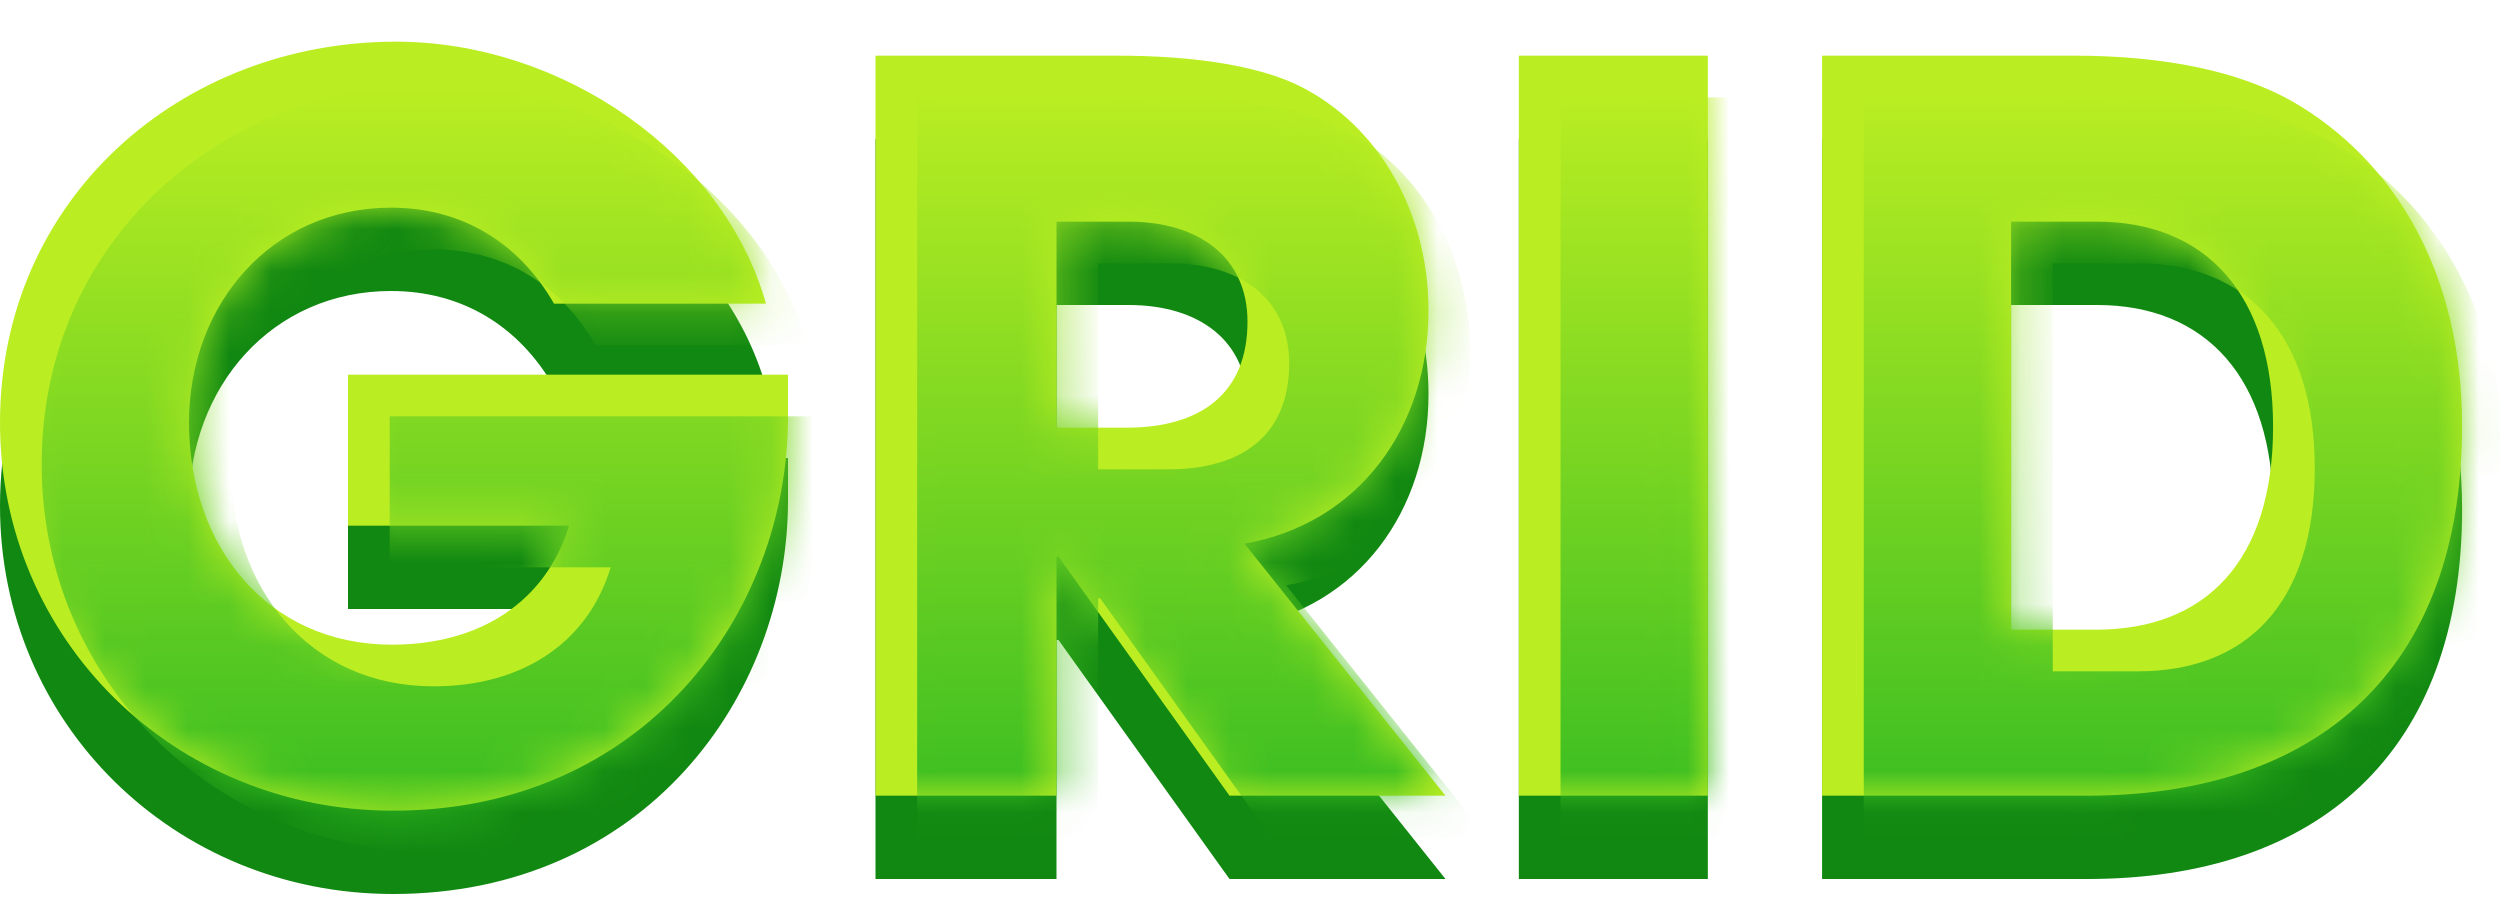
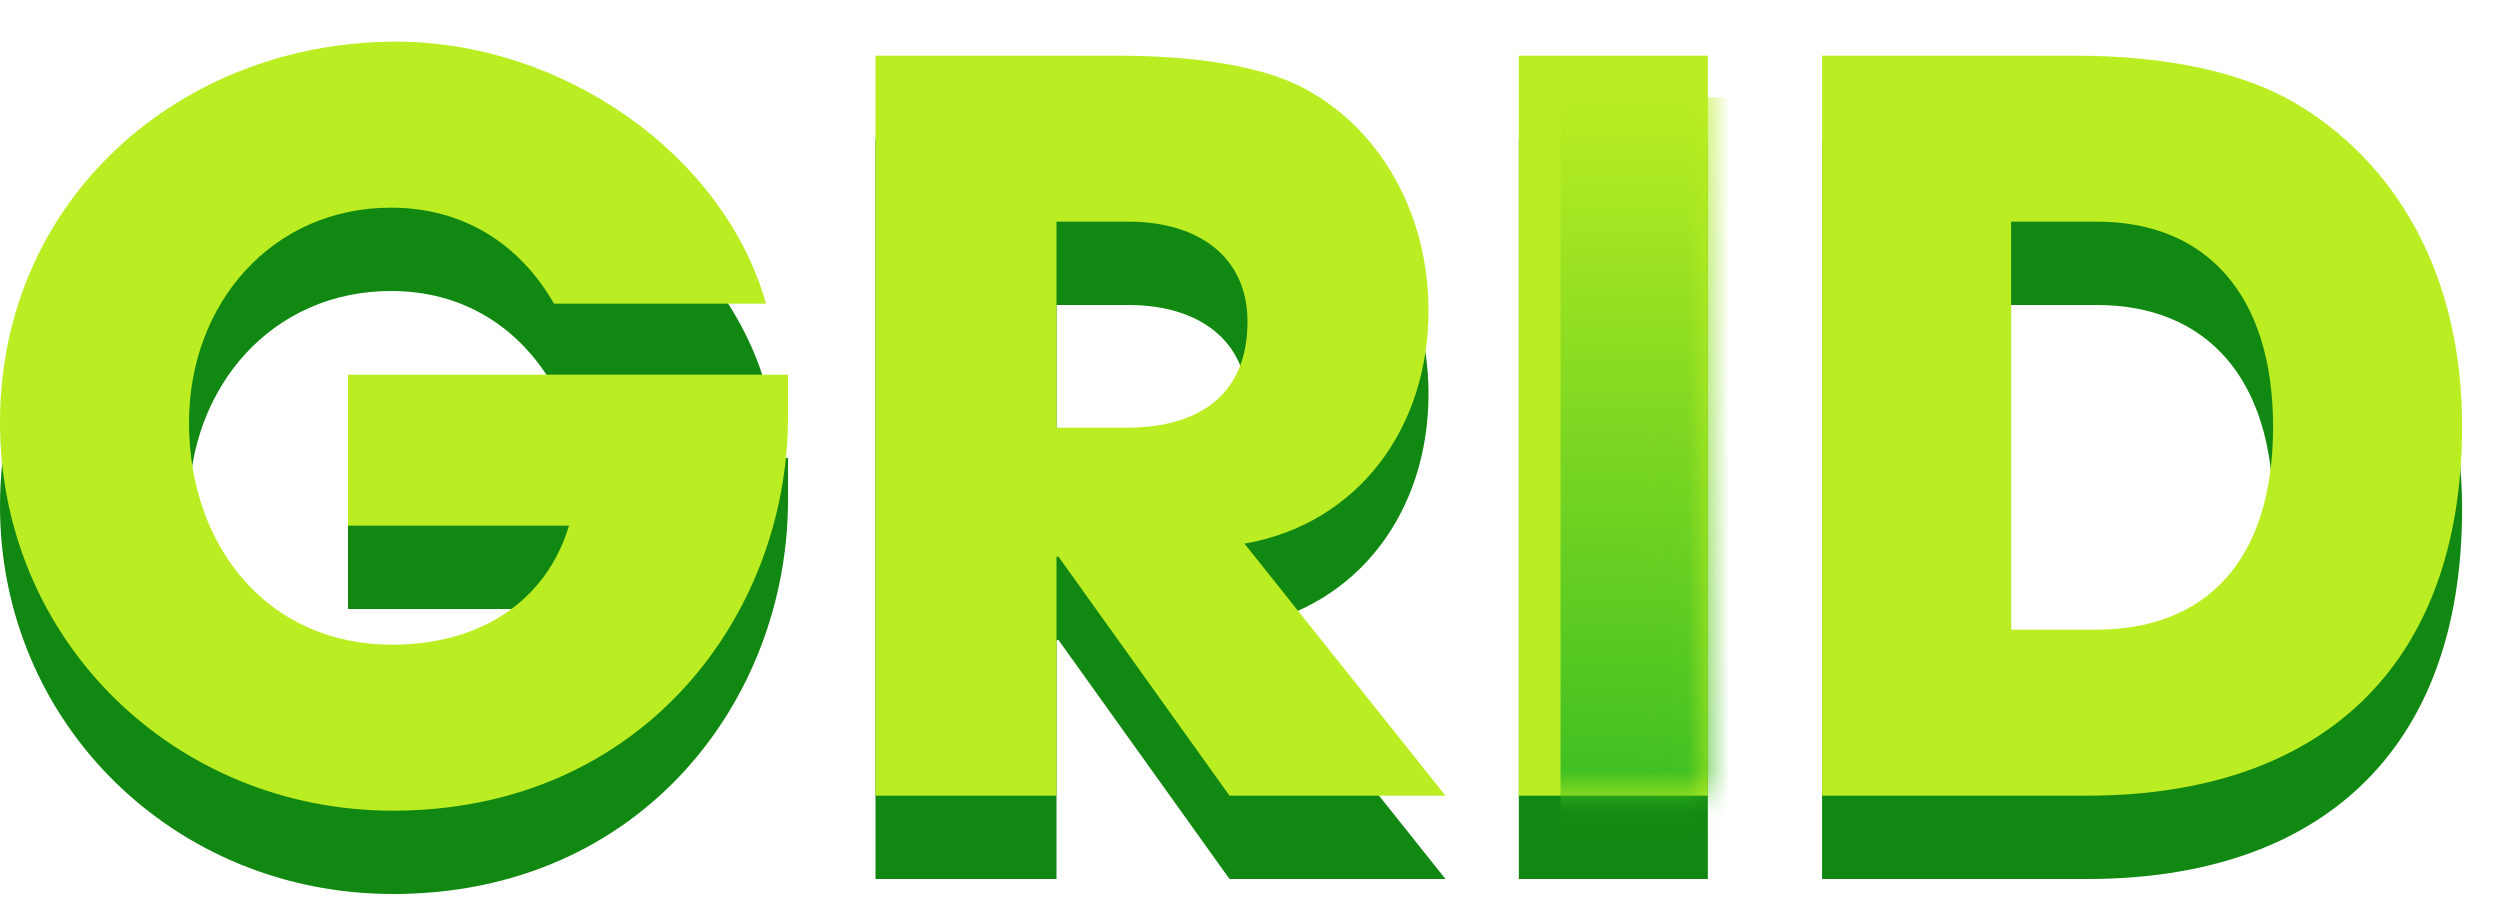
<svg xmlns="http://www.w3.org/2000/svg" width="60" height="22" fill="none">
  <path d="M18.912 10.992H8.352v3.624h5.304c-.552 1.824-2.136 2.856-4.248 2.856-3 0-4.872-2.376-4.872-5.328 0-2.856 1.992-5.16 4.848-5.16 1.704 0 3.072.84 3.912 2.304h5.088C17.376 5.712 13.512 3 9.504 3 4.344 3 0 6.768 0 12.144c0 5.208 4.176 9.312 9.432 9.312 5.976 0 9.48-4.68 9.48-9.456v-1.008ZM34.692 21.096l-4.824-6.048c2.736-.48 4.416-2.784 4.416-5.592 0-2.52-1.344-4.608-3.264-5.472-.936-.408-2.352-.648-4.2-.648h-5.808v17.76h4.344V15.36h.048l4.104 5.736h5.184Zm-9.336-8.832V7.32h1.728c1.704 0 2.856.864 2.856 2.4 0 1.704-1.104 2.544-2.904 2.544h-1.68ZM40.988 21.096V3.336h-4.536v17.76h4.536ZM50.09 21.096c5.544 0 9-3.024 9-8.88 0-3.624-1.584-6.36-4.104-7.8-1.248-.696-3-1.08-5.208-1.08H43.73v17.76h6.36Zm-1.824-3.984V7.32h2.064c2.616 0 4.224 1.752 4.224 4.92 0 3.24-1.632 4.872-4.248 4.872h-2.04Z" fill="#181" />
  <path d="M18.912 8.992H8.352v3.624h5.304c-.552 1.824-2.136 2.856-4.248 2.856-3 0-4.872-2.376-4.872-5.328 0-2.856 1.992-5.16 4.848-5.16 1.704 0 3.072.84 3.912 2.304h5.088C17.376 3.712 13.512 1 9.504 1 4.344 1 0 4.768 0 10.144c0 5.208 4.176 9.312 9.432 9.312 5.976 0 9.48-4.68 9.48-9.456V8.992ZM34.692 19.096l-4.824-6.048c2.736-.48 4.416-2.784 4.416-5.592 0-2.52-1.344-4.608-3.264-5.472-.936-.408-2.352-.648-4.2-.648h-5.808v17.76h4.344V13.36h.048l4.104 5.736h5.184Zm-9.336-8.832V5.32h1.728c1.704 0 2.856.864 2.856 2.4 0 1.704-1.104 2.544-2.904 2.544h-1.68ZM40.988 19.096V1.336h-4.536v17.76h4.536ZM50.09 19.096c5.544 0 9-3.024 9-8.88 0-3.624-1.584-6.36-4.104-7.8-1.248-.696-3-1.08-5.208-1.08H43.73v17.76h6.36Zm-1.824-3.984V5.32h2.064c2.616 0 4.224 1.752 4.224 4.92 0 3.24-1.632 4.872-4.248 4.872h-2.04Z" fill="#BE2" />
  <mask id="a" style="mask-type:alpha" maskUnits="userSpaceOnUse" x="0" y="1" width="60" height="19">
    <path d="M18.912 8.992H8.352v3.624h5.304c-.552 1.824-2.136 2.856-4.248 2.856-3 0-4.872-2.376-4.872-5.328 0-2.856 1.992-5.16 4.848-5.16 1.704 0 3.072.84 3.912 2.304h5.088C17.376 3.712 13.512 1 9.504 1 4.344 1 0 4.768 0 10.144c0 5.208 4.176 9.312 9.432 9.312 5.976 0 9.48-4.68 9.48-9.456V8.992ZM34.692 19.096l-4.824-6.048c2.736-.48 4.416-2.784 4.416-5.592 0-2.52-1.344-4.608-3.264-5.472-.936-.408-2.352-.648-4.2-.648h-5.808v17.76h4.344V13.36h.048l4.104 5.736h5.184Zm-9.336-8.832V5.32h1.728c1.704 0 2.856.864 2.856 2.4 0 1.704-1.104 2.544-2.904 2.544h-1.68ZM40.988 19.096V1.336h-4.536v17.76h4.536ZM50.09 19.096c5.544 0 9-3.024 9-8.88 0-3.624-1.584-6.36-4.104-7.8-1.248-.696-3-1.08-5.208-1.08H43.73v17.76h6.36Zm-1.824-3.984V5.32h2.064c2.616 0 4.224 1.752 4.224 4.92 0 3.24-1.632 4.872-4.248 4.872h-2.04Z" fill="#000" />
  </mask>
  <g mask="url(#a)">
-     <path d="M19.912 9.992H9.352v3.624h5.304c-.552 1.824-2.136 2.856-4.248 2.856-3 0-4.872-2.376-4.872-5.328 0-2.856 1.992-5.16 4.848-5.16 1.704 0 3.072.84 3.912 2.304h5.088C18.376 4.712 14.512 2 10.504 2 5.344 2 1 5.768 1 11.144c0 5.208 4.176 9.312 9.432 9.312 5.976 0 9.48-4.68 9.48-9.456V9.992Z" fill="url(#b)" />
-     <path d="m35.692 20.096-4.824-6.048c2.736-.48 4.416-2.784 4.416-5.592 0-2.52-1.344-4.608-3.264-5.472-.936-.408-2.352-.648-4.2-.648h-5.808v17.76h4.344V14.36h.048l4.104 5.736h5.184Zm-9.336-8.832V6.32h1.728c1.704 0 2.856.864 2.856 2.4 0 1.704-1.104 2.544-2.904 2.544h-1.68Z" fill="url(#c)" />
    <path d="M41.988 20.096V2.336h-4.536v17.76h4.536Z" fill="url(#d)" />
-     <path d="M51.09 20.096c5.544 0 9-3.024 9-8.88 0-3.624-1.584-6.36-4.104-7.8-1.248-.696-3-1.08-5.208-1.08H44.73v17.76h6.36Zm-1.824-3.984V6.32h2.064c2.616 0 4.224 1.752 4.224 4.92 0 3.24-1.632 4.872-4.248 4.872h-2.04Z" fill="url(#e)" />
  </g>
  <defs>
    <linearGradient id="b" x1="1" y1="2" x2="1" y2="20.456" gradientUnits="userSpaceOnUse">
      <stop stop-color="#BE2" />
      <stop offset="1" stop-color="#3B2" />
    </linearGradient>
    <linearGradient id="c" x1="1" y1="2" x2="1" y2="20.456" gradientUnits="userSpaceOnUse">
      <stop stop-color="#BE2" />
      <stop offset="1" stop-color="#3B2" />
    </linearGradient>
    <linearGradient id="d" x1="1" y1="2" x2="1" y2="20.456" gradientUnits="userSpaceOnUse">
      <stop stop-color="#BE2" />
      <stop offset="1" stop-color="#3B2" />
    </linearGradient>
    <linearGradient id="e" x1="1" y1="2" x2="1" y2="20.456" gradientUnits="userSpaceOnUse">
      <stop stop-color="#BE2" />
      <stop offset="1" stop-color="#3B2" />
    </linearGradient>
  </defs>
</svg>